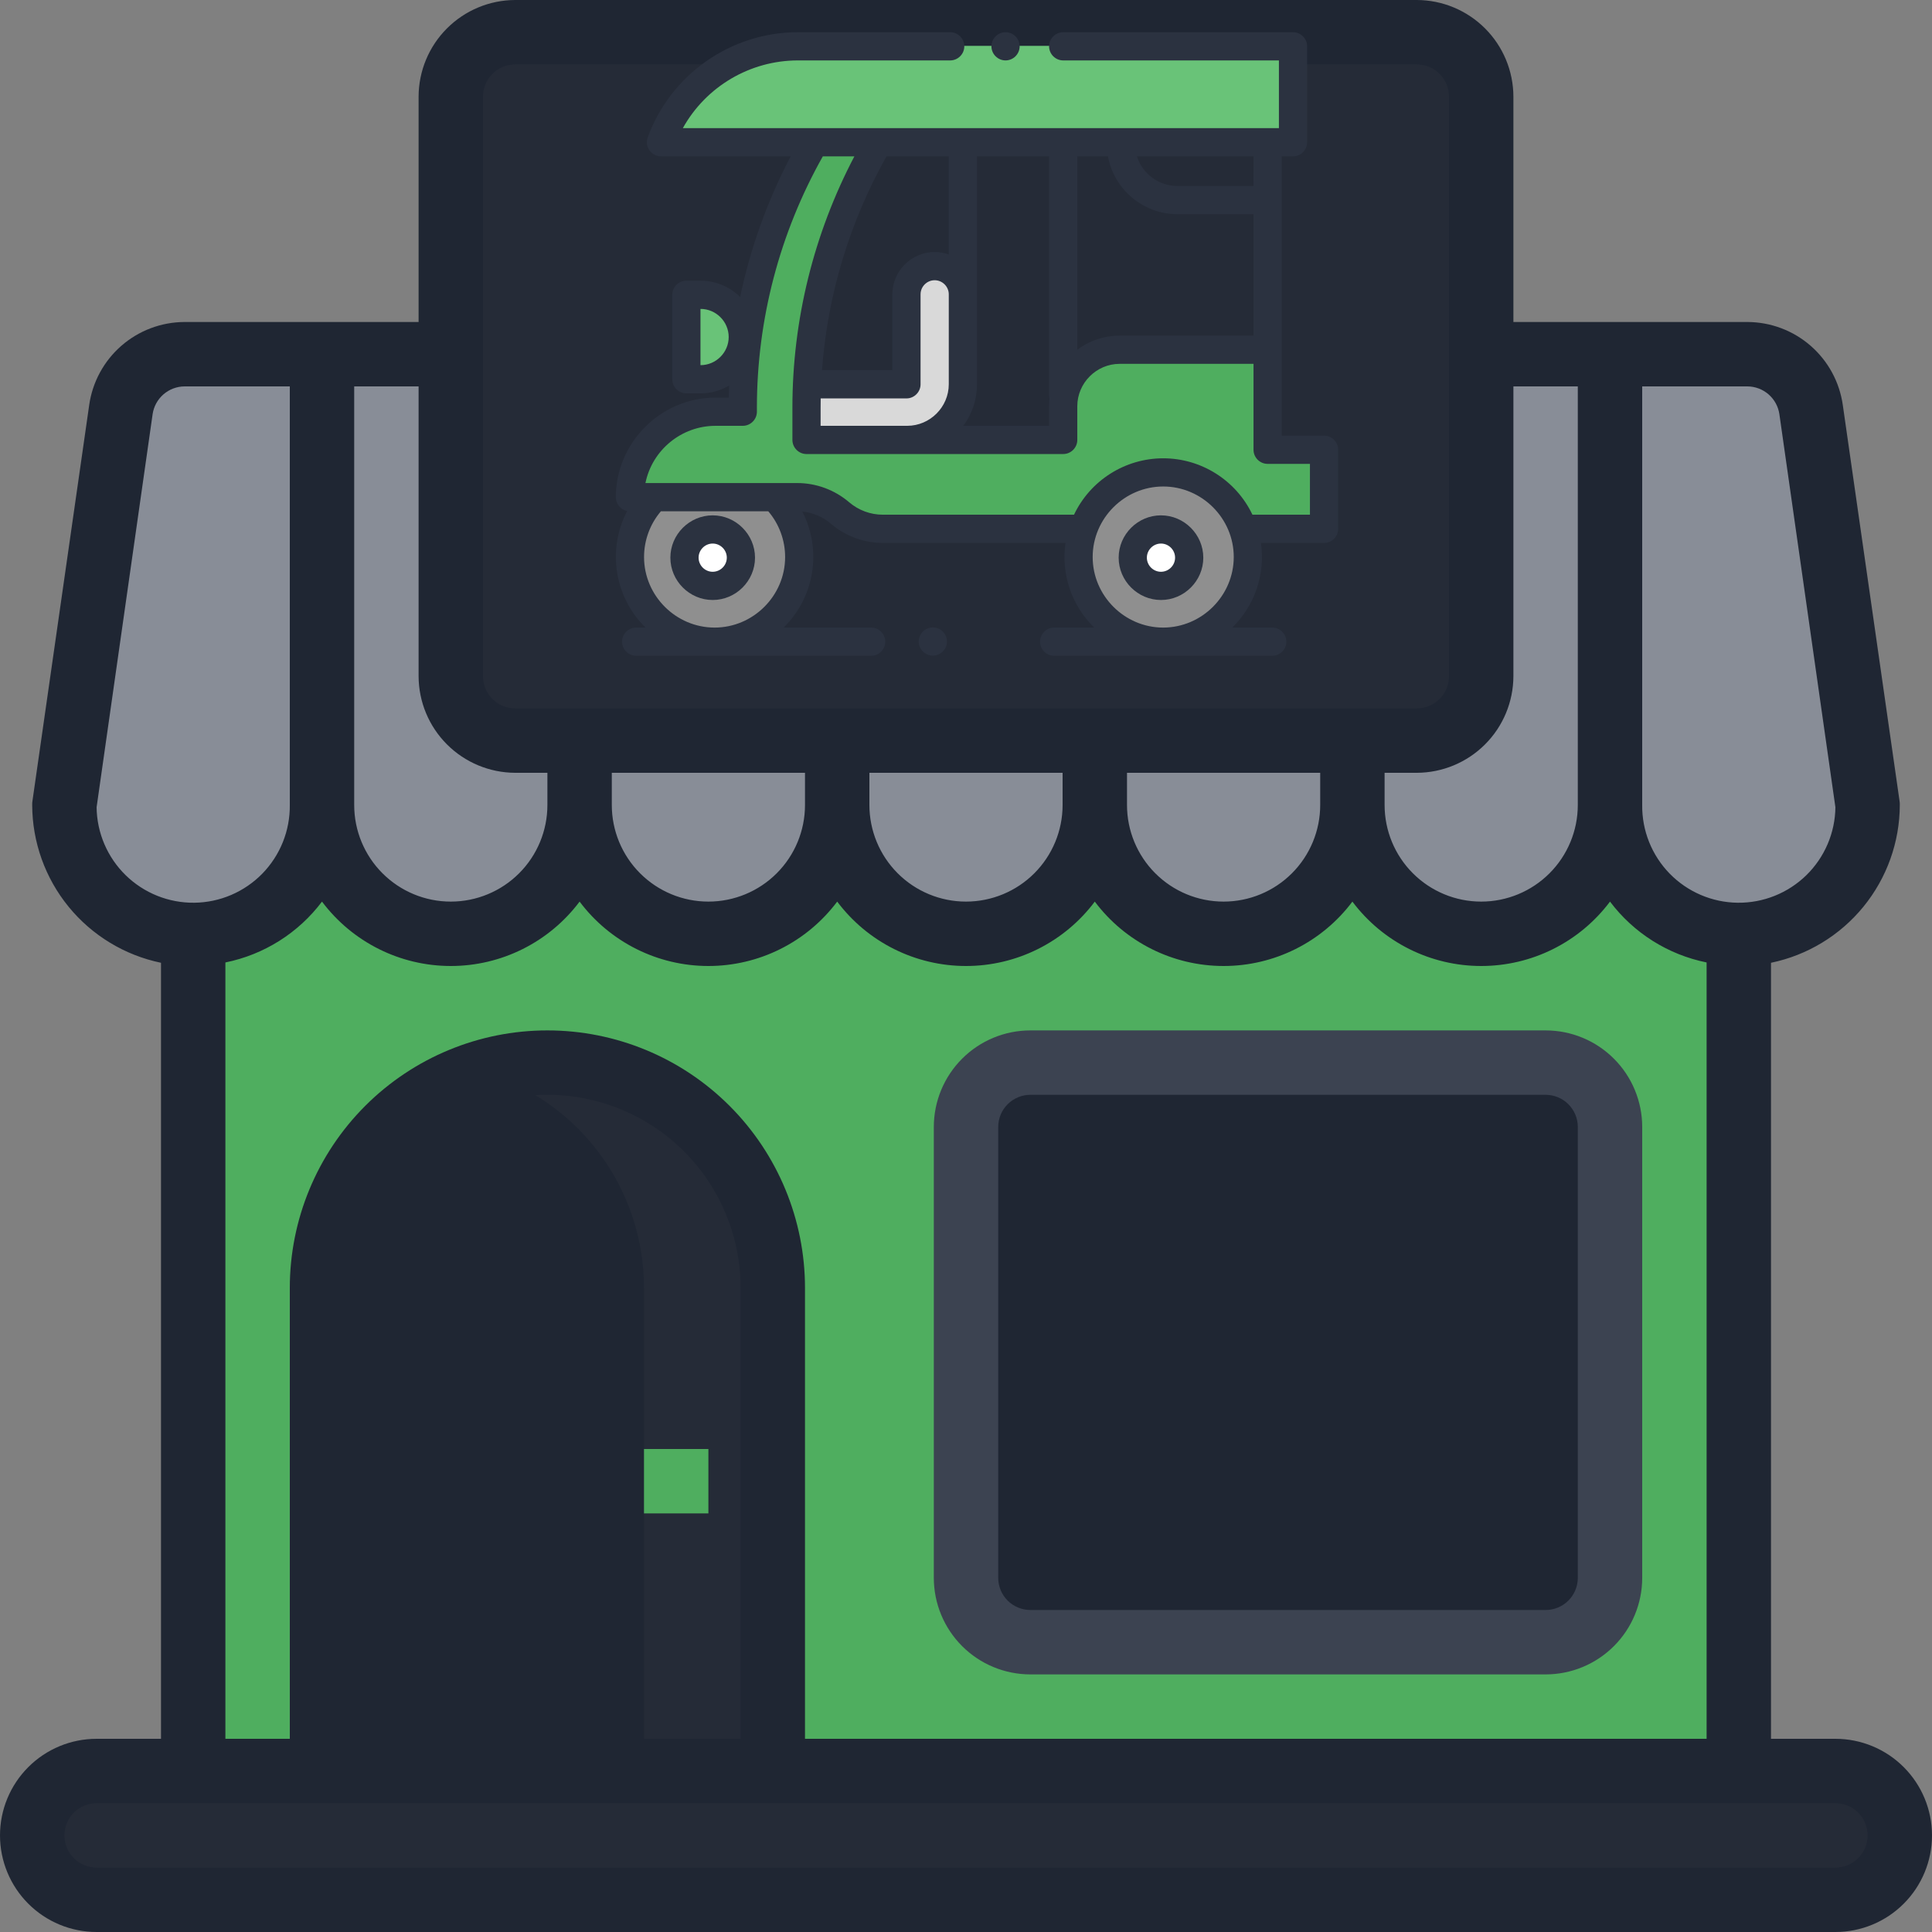
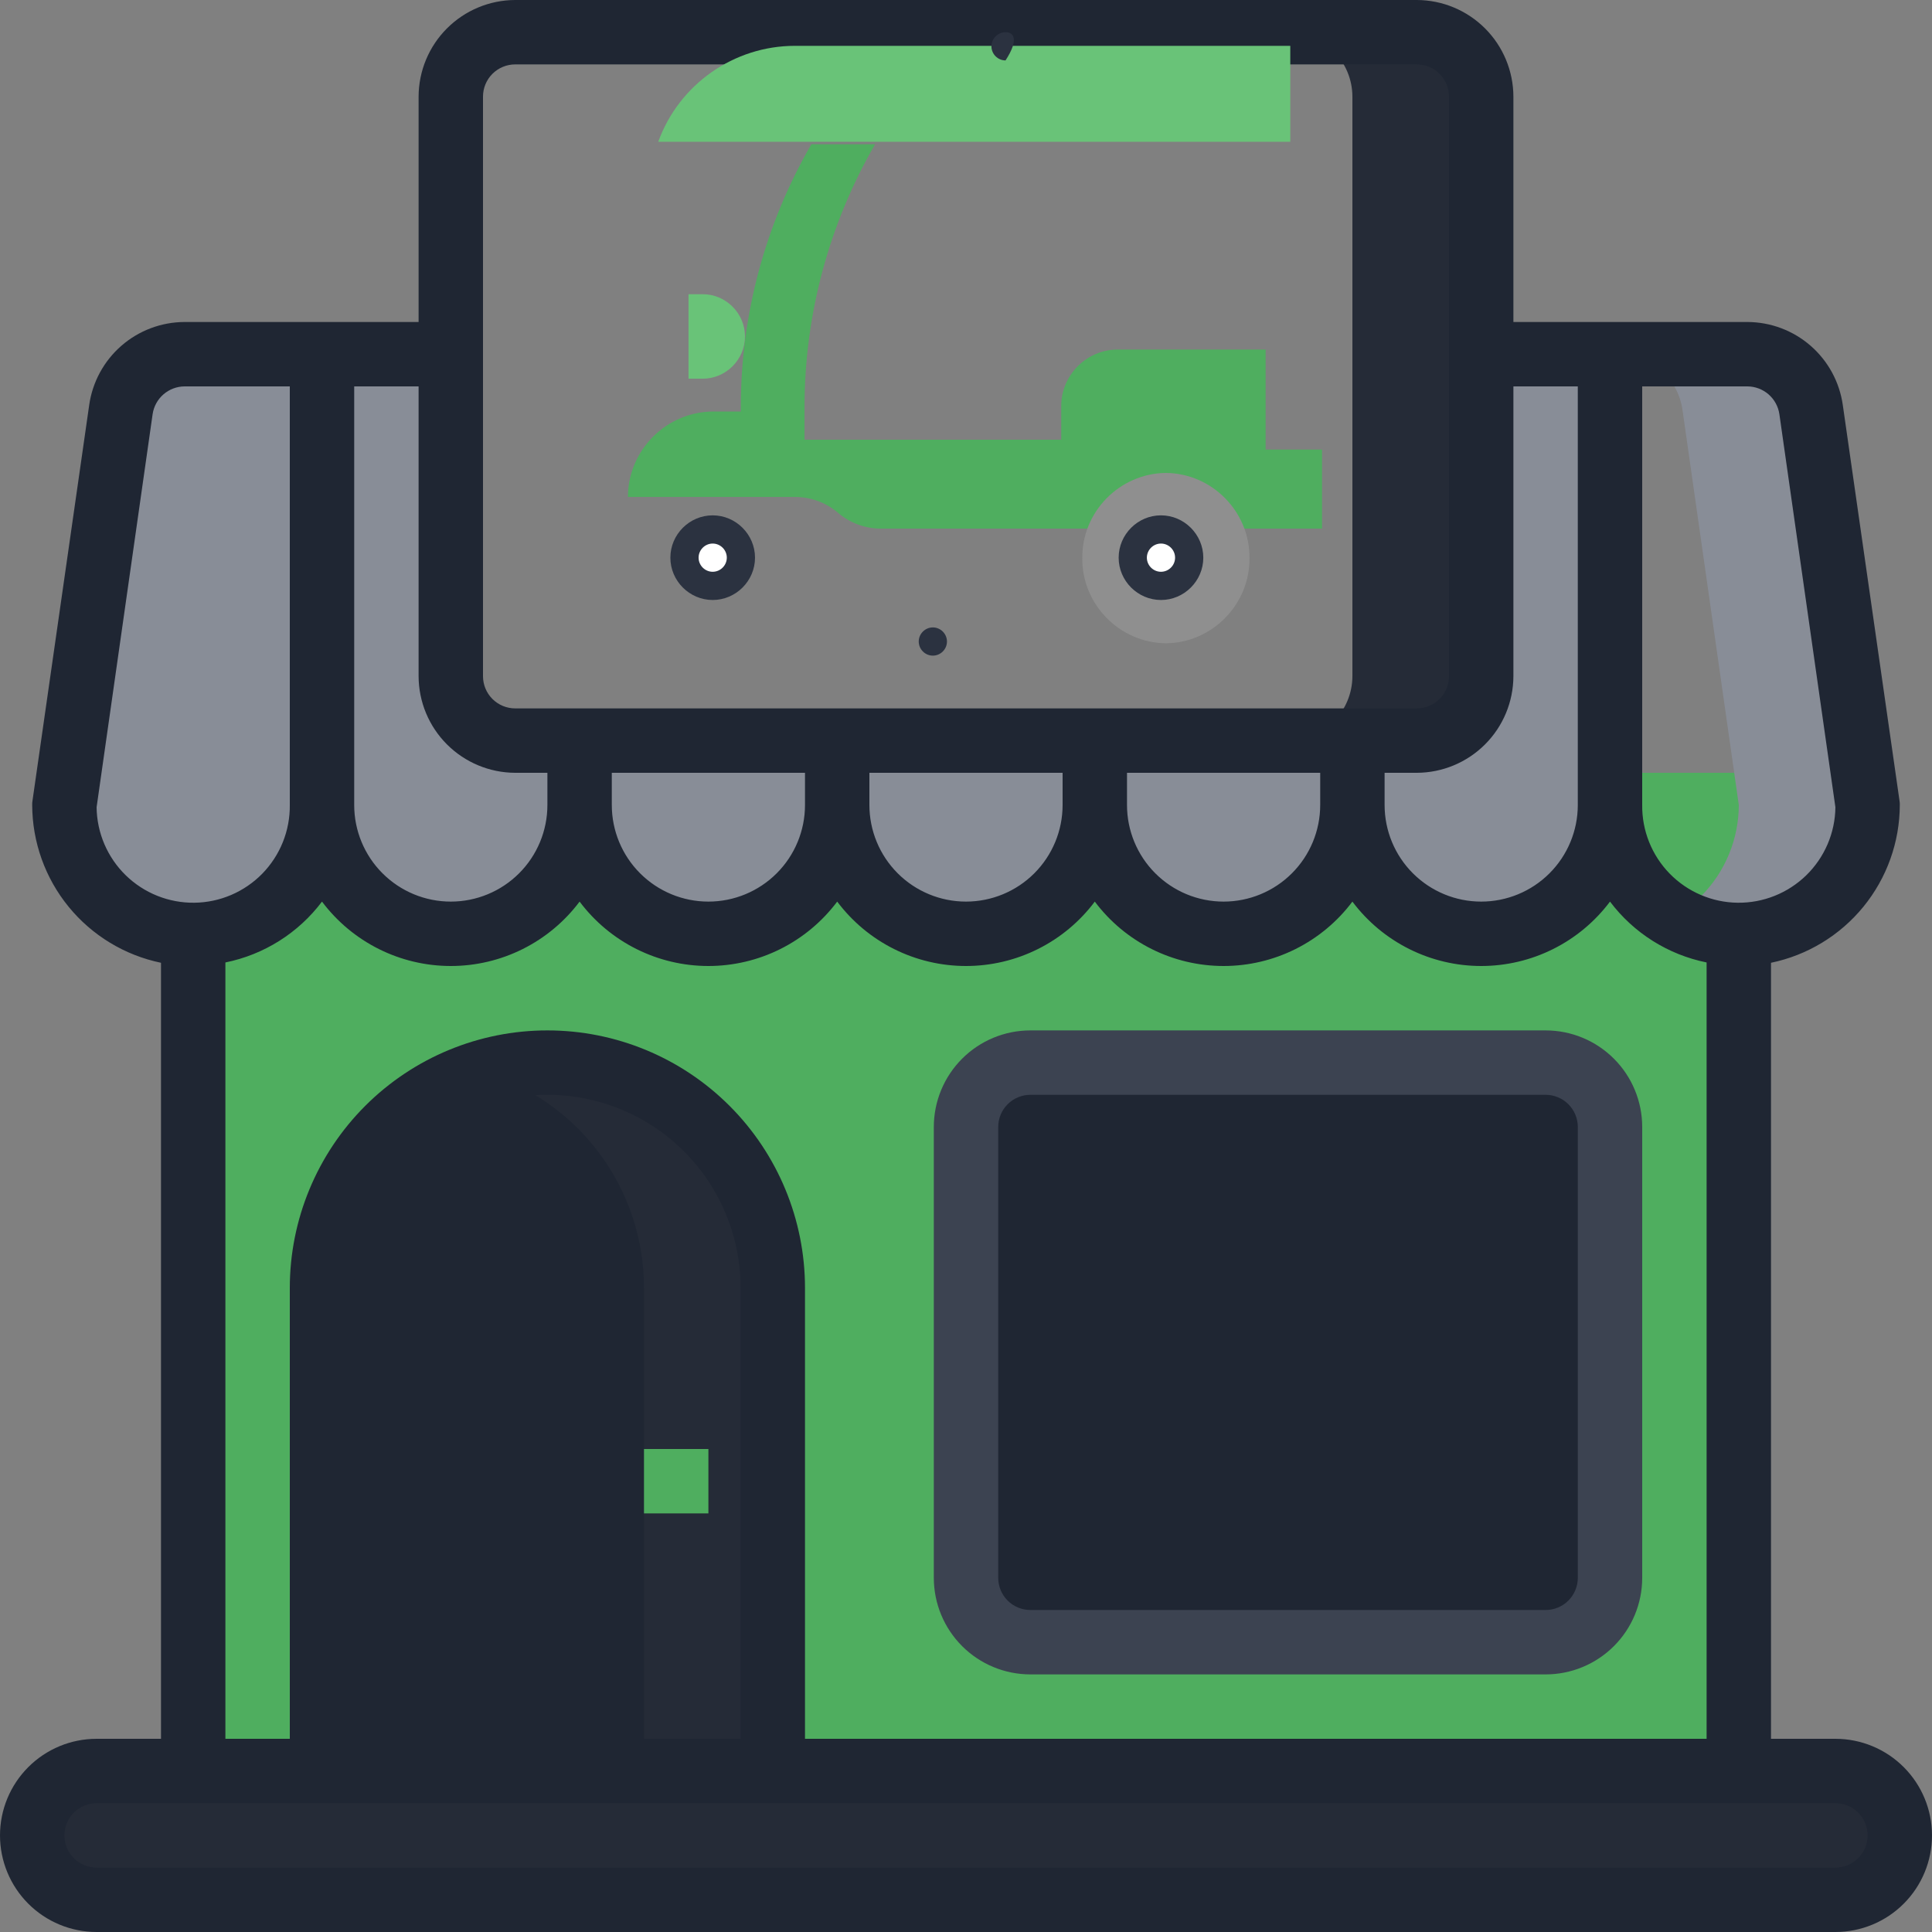
<svg xmlns="http://www.w3.org/2000/svg" width="200" height="200" viewBox="0 0 200 200" fill="none">
  <rect x="0" y="0" width="200" height="200" fill="#808080" stroke="none" />
  <path d="M19 80H180V183H19V80Z" fill="#4FAE5F" />
  <path d="M196.665 190C196.652 191.764 195.946 193.452 194.698 194.7C193.451 195.947 191.763 196.654 189.999 196.667H9.999C8.232 196.662 6.54 195.957 5.29 194.708C4.041 193.459 3.337 191.767 3.332 190C3.345 188.236 4.052 186.548 5.299 185.301C6.547 184.053 8.235 183.347 9.999 183.333H189.999C191.765 183.339 193.458 184.043 194.707 185.292C195.956 186.541 196.66 188.234 196.665 190Z" fill="#252B37" />
  <path d="M196.668 190C196.655 191.764 195.948 193.452 194.701 194.7C193.453 195.947 191.765 196.654 190.001 196.667H176.668C178.432 196.654 180.12 195.947 181.368 194.7C182.615 193.452 183.322 191.764 183.335 190C183.329 188.234 182.625 186.541 181.376 185.292C180.127 184.043 178.434 183.339 176.668 183.333H190.001C191.768 183.339 193.46 184.043 194.71 185.292C195.959 186.541 196.663 188.234 196.668 190Z" fill="#252B37" />
-   <path d="M187.499 42.4L193.333 83.334C193.333 86.87 191.928 90.261 189.427 92.762C186.927 95.262 183.536 96.667 179.999 96.667C176.463 96.667 173.072 95.262 170.571 92.762C168.071 90.261 166.666 86.87 166.666 83.334V36.667H180.899C182.504 36.674 184.052 37.257 185.263 38.309C186.474 39.361 187.268 40.813 187.499 42.4Z" fill="#888D97" />
  <path d="M193.333 83.334C193.337 85.675 192.723 87.977 191.553 90.005C190.383 92.034 188.699 93.718 186.671 94.888C184.642 96.058 182.341 96.672 179.999 96.668C177.657 96.664 175.358 96.043 173.333 94.867C174.338 94.284 175.268 93.579 176.1 92.767C178.592 90.259 179.993 86.869 180 83.334L174.166 42.4C173.935 40.813 173.142 39.361 171.93 38.309C170.719 37.257 169.171 36.674 167.566 36.667H180.9C182.504 36.674 184.053 37.257 185.264 38.309C186.475 39.361 187.268 40.813 187.5 42.4L193.333 83.334Z" fill="#888D97" />
  <path d="M160 110H106.667C102.985 110 100 112.985 100 116.667V163.333C100 167.015 102.985 170 106.667 170H160C163.682 170 166.667 167.015 166.667 163.333V116.667C166.667 112.985 163.682 110 160 110Z" fill="#1F2633" />
-   <path d="M146.668 3.333H53.335C49.653 3.333 46.668 6.318 46.668 10V70C46.668 73.682 49.653 76.666 53.335 76.666H146.668C150.35 76.666 153.335 73.682 153.335 70V10C153.335 6.318 150.35 3.333 146.668 3.333Z" fill="#252B37" />
  <path d="M153.334 10V70C153.329 71.766 152.625 73.459 151.376 74.708C150.126 75.957 148.434 76.661 146.667 76.666H133.334C135.1 76.661 136.793 75.957 138.042 74.708C139.291 73.459 139.995 71.766 140.001 70V10C139.995 8.233 139.291 6.541 138.042 5.291C136.793 4.042 135.1 3.338 133.334 3.333H146.667C148.434 3.338 150.126 4.042 151.376 5.291C152.625 6.541 153.329 8.233 153.334 10Z" fill="#252B37" />
  <path d="M80.001 133.333V183.333H33.334V133.333C33.334 130.269 33.938 127.235 35.11 124.404C36.283 121.573 38.002 119.001 40.168 116.834C42.335 114.667 44.907 112.949 47.738 111.776C50.569 110.604 53.603 110 56.667 110C59.731 110 62.766 110.604 65.597 111.776C68.427 112.949 71 114.667 73.166 116.834C75.333 119.001 77.052 121.573 78.225 124.404C79.397 127.235 80.001 130.269 80.001 133.333Z" fill="#1F2633" />
  <path d="M80 133.333V183.333H66.667V133.333C66.668 128.308 65.046 123.416 62.043 119.386C59.04 115.355 54.816 112.403 50 110.967C53.483 109.928 57.161 109.718 60.739 110.352C64.318 110.987 67.7 112.448 70.613 114.621C73.527 116.793 75.893 119.617 77.523 122.865C79.153 126.114 80.001 129.699 80 133.333Z" fill="#252B37" />
  <path d="M166.667 36.667V83.334C166.667 86.87 165.262 90.261 162.761 92.762C160.261 95.262 156.87 96.667 153.333 96.667C149.797 96.667 146.406 95.262 143.905 92.762C141.405 90.261 140 86.87 140 83.334V76.667H146.667C148.433 76.662 150.126 75.958 151.375 74.709C152.624 73.459 153.328 71.767 153.333 70V36.667H166.667Z" fill="#888D97" />
  <path d="M139.999 76.667V83.334C139.999 86.87 138.594 90.261 136.093 92.762C133.593 95.262 130.202 96.667 126.665 96.667C123.129 96.667 119.738 95.262 117.237 92.762C114.737 90.261 113.332 86.87 113.332 83.334V76.667H139.999Z" fill="#888D97" />
  <path d="M113.335 76.667V83.334C113.335 86.87 111.93 90.261 109.429 92.762C106.929 95.262 103.538 96.667 100.001 96.667C96.465 96.667 93.074 95.262 90.573 92.762C88.073 90.261 86.668 86.87 86.668 83.334V76.667H113.335Z" fill="#888D97" />
  <path d="M86.667 76.667V83.334C86.667 86.87 85.262 90.261 82.761 92.762C80.261 95.262 76.87 96.667 73.333 96.667C69.797 96.667 66.406 95.262 63.905 92.762C61.405 90.261 60 86.87 60 83.334V76.667H86.667Z" fill="#888D97" />
  <path d="M60.001 76.667V83.334C60.001 86.87 58.596 90.261 56.095 92.762C53.595 95.262 50.203 96.667 46.667 96.667C43.131 96.667 39.74 95.262 37.239 92.762C34.739 90.261 33.334 86.87 33.334 83.334V36.667H46.667V70C46.673 71.767 47.377 73.459 48.626 74.709C49.875 75.958 51.568 76.662 53.334 76.667H60.001Z" fill="#888D97" />
  <path d="M33.335 36.667V83.334C33.335 86.87 31.93 90.261 29.429 92.762C26.929 95.262 23.538 96.667 20.001 96.667C16.465 96.667 13.074 95.262 10.573 92.762C8.073 90.261 6.668 86.87 6.668 83.334L12.501 42.4C12.733 40.813 13.526 39.361 14.737 38.309C15.948 37.257 17.497 36.674 19.101 36.667H33.335Z" fill="#888D97" />
  <path d="M106.668 173.334H160.001C162.653 173.334 165.197 172.28 167.072 170.405C168.948 168.529 170.001 165.986 170.001 163.334V116.667C170.001 114.015 168.948 111.471 167.072 109.596C165.197 107.721 162.653 106.667 160.001 106.667H106.668C104.016 106.667 101.472 107.721 99.597 109.596C97.722 111.471 96.668 114.015 96.668 116.667V163.334C96.668 165.986 97.722 168.529 99.597 170.405C101.472 172.28 104.016 173.334 106.668 173.334ZM103.335 116.667C103.335 115.783 103.686 114.935 104.311 114.31C104.936 113.685 105.784 113.334 106.668 113.334H160.001C160.885 113.334 161.733 113.685 162.358 114.31C162.983 114.935 163.335 115.783 163.335 116.667V163.334C163.335 164.218 162.983 165.066 162.358 165.691C161.733 166.316 160.885 166.667 160.001 166.667H106.668C105.784 166.667 104.936 166.316 104.311 165.691C103.686 165.066 103.335 164.218 103.335 163.334V116.667Z" fill="#3C4351" />
  <path d="M66.666 150H73.333V156.667H66.666V150Z" fill="#4FAE5F" />
  <path d="M190 180H183.333V99.667C187.093 98.888 190.47 96.84 192.898 93.866C195.326 90.892 196.657 87.173 196.667 83.333C196.672 83.177 196.661 83.021 196.633 82.867L190.767 41.933C190.43 39.553 189.248 37.374 187.436 35.795C185.624 34.216 183.304 33.342 180.9 33.333H156.667V10C156.659 7.35 155.603 4.811 153.729 2.938C151.855 1.064 149.316 0.008 146.667 0H53.333C50.684 0.008 48.145 1.064 46.271 2.938C44.397 4.811 43.341 7.35 43.333 10V33.333H19.1C16.696 33.342 14.376 34.216 12.564 35.795C10.752 37.374 9.57 39.553 9.233 41.933L3.367 82.867C3.339 83.021 3.328 83.177 3.333 83.333C3.343 87.173 4.674 90.892 7.102 93.866C9.53 96.84 12.907 98.888 16.667 99.667V180H10C7.348 180 4.804 181.054 2.929 182.929C1.054 184.804 0 187.348 0 190C0 192.652 1.054 195.196 2.929 197.071C4.804 198.946 7.348 200 10 200H190C192.652 200 195.196 198.946 197.071 197.071C198.946 195.196 200 192.652 200 190C200 187.348 198.946 184.804 197.071 182.929C195.196 181.054 192.652 180 190 180ZM170 40H180.9C181.701 40.006 182.474 40.299 183.079 40.824C183.684 41.35 184.082 42.074 184.2 42.867L190 83.567C189.985 84.88 189.711 86.177 189.194 87.385C188.677 88.592 187.928 89.686 186.989 90.604C186.049 91.521 184.938 92.245 183.719 92.733C182.5 93.222 181.197 93.465 179.883 93.45C178.57 93.435 177.273 93.161 176.065 92.644C174.858 92.127 173.764 91.378 172.846 90.439C171.929 89.499 171.205 88.388 170.717 87.169C170.228 85.95 169.985 84.647 170 83.333V40ZM156.667 70V40H163.333V83.333C163.333 85.986 162.28 88.529 160.404 90.404C158.529 92.28 155.985 93.333 153.333 93.333C150.681 93.333 148.138 92.28 146.262 90.404C144.387 88.529 143.333 85.986 143.333 83.333V80H146.667C149.316 79.992 151.855 78.936 153.729 77.062C155.603 75.189 156.659 72.65 156.667 70ZM50 10C50 9.116 50.351 8.268 50.976 7.643C51.601 7.018 52.449 6.667 53.333 6.667H146.667C147.551 6.667 148.399 7.018 149.024 7.643C149.649 8.268 150 9.116 150 10V70C150 70.884 149.649 71.732 149.024 72.357C148.399 72.982 147.551 73.333 146.667 73.333H53.333C52.449 73.333 51.601 72.982 50.976 72.357C50.351 71.732 50 70.884 50 70V10ZM136.667 80V83.333C136.667 85.986 135.613 88.529 133.738 90.404C131.862 92.28 129.319 93.333 126.667 93.333C124.014 93.333 121.471 92.28 119.596 90.404C117.72 88.529 116.667 85.986 116.667 83.333V80H136.667ZM110 80V83.333C110 85.986 108.946 88.529 107.071 90.404C105.196 92.28 102.652 93.333 100 93.333C97.348 93.333 94.804 92.28 92.929 90.404C91.054 88.529 90 85.986 90 83.333V80H110ZM83.333 80V83.333C83.333 85.986 82.28 88.529 80.404 90.404C78.529 92.28 75.986 93.333 73.333 93.333C70.681 93.333 68.138 92.28 66.262 90.404C64.387 88.529 63.333 85.986 63.333 83.333V80H83.333ZM36.667 40H43.333V70C43.341 72.65 44.397 75.189 46.271 77.062C48.145 78.936 50.684 79.992 53.333 80H56.667V83.333C56.667 85.986 55.613 88.529 53.738 90.404C51.862 92.28 49.319 93.333 46.667 93.333C44.014 93.333 41.471 92.28 39.596 90.404C37.72 88.529 36.667 85.986 36.667 83.333V40ZM33.333 93.333C34.886 95.403 36.899 97.083 39.213 98.24C41.527 99.398 44.079 100 46.667 100C49.254 100 51.806 99.398 54.12 98.24C56.434 97.083 58.447 95.403 60 93.333C61.552 95.403 63.566 97.083 65.88 98.24C68.194 99.398 70.746 100 73.333 100C75.921 100 78.473 99.398 80.787 98.24C83.101 97.083 85.114 95.403 86.667 93.333C88.219 95.403 90.232 97.083 92.546 98.24C94.861 99.398 97.413 100 100 100C102.587 100 105.139 99.398 107.454 98.24C109.768 97.083 111.781 95.403 113.333 93.333C114.886 95.403 116.899 97.083 119.213 98.24C121.527 99.398 124.079 100 126.667 100C129.254 100 131.806 99.398 134.12 98.24C136.434 97.083 138.448 95.403 140 93.333C141.552 95.403 143.566 97.083 145.88 98.24C148.194 99.398 150.746 100 153.333 100C155.921 100 158.473 99.398 160.787 98.24C163.101 97.083 165.114 95.403 166.667 93.333C169.117 96.586 172.675 98.827 176.667 99.633V180H83.333V133.333C83.333 126.261 80.524 119.478 75.523 114.477C70.522 109.476 63.739 106.667 56.667 106.667C49.594 106.667 42.812 109.476 37.81 114.477C32.809 119.478 30 126.261 30 133.333V180H23.333V99.633C27.325 98.827 30.883 96.586 33.333 93.333ZM76.667 133.333V180H36.667V133.333C36.667 128.029 38.774 122.942 42.525 119.191C46.275 115.44 51.362 113.333 56.667 113.333C61.971 113.333 67.058 115.44 70.809 119.191C74.559 122.942 76.667 128.029 76.667 133.333ZM10 83.567L15.8 42.867C15.918 42.074 16.316 41.35 16.921 40.824C17.526 40.299 18.299 40.006 19.1 40H30V83.333C30.015 84.647 29.772 85.95 29.283 87.169C28.795 88.388 28.071 89.499 27.154 90.439C26.236 91.378 25.142 92.127 23.935 92.644C22.727 93.161 21.43 93.435 20.117 93.45C18.803 93.465 17.5 93.222 16.281 92.733C15.062 92.245 13.951 91.521 13.011 90.604C12.072 89.686 11.323 88.592 10.806 87.385C10.289 86.177 10.015 84.88 10 83.567ZM190 193.333H10C9.116 193.333 8.268 192.982 7.643 192.357C7.018 191.732 6.667 190.884 6.667 190C6.667 189.116 7.018 188.268 7.643 187.643C8.268 187.018 9.116 186.667 10 186.667H190C190.884 186.667 191.732 187.018 192.357 187.643C192.982 188.268 193.333 189.116 193.333 190C193.333 190.884 192.982 191.732 192.357 192.357C191.732 192.982 190.884 193.333 190 193.333Z" fill="#1F2633" />
-   <path d="M84.447 45.471H94.167C94.168 45.471 94.169 45.471 94.171 45.471C97.329 45.471 99.929 42.872 99.929 39.713C99.929 39.712 99.929 39.712 99.929 39.712V30.399C99.929 28.797 98.61 27.479 97.007 27.479C97.007 27.479 97.006 27.479 97.004 27.479C95.402 27.479 94.084 28.797 94.084 30.399V39.712H84.447V45.471Z" fill="#D9D9D9" />
-   <path d="M73.821 48.958C78.657 48.958 82.638 52.938 82.638 57.775C82.638 62.612 78.657 66.592 73.821 66.592C68.984 66.592 65.004 62.612 65.004 57.775C65.004 52.938 68.984 48.958 73.821 48.958Z" fill="#8F8F8F" />
  <path d="M131.018 36.186H115.697C112.493 36.186 109.857 38.822 109.857 42.026V45.519H83.284V42.158C83.284 32.601 85.803 23.21 90.586 14.936H83.99C79.206 23.21 76.687 32.601 76.687 42.158V42.601H73.851C68.998 42.601 65.004 46.593 65.004 51.447H82.319C83.943 51.447 85.516 52.028 86.75 53.084C87.984 54.14 89.557 54.721 91.182 54.721H136.859V46.538H131.018V36.186Z" fill="#4FAE5F" />
  <path d="M120.693 48.958C125.485 49.003 129.392 52.983 129.347 57.775C129.392 62.567 125.485 66.547 120.693 66.592C115.901 66.547 111.995 62.567 112.039 57.775C111.995 52.983 115.901 49.003 120.693 48.958Z" fill="#8F8F8F" />
  <path d="M133.57 4.745H82.29C75.968 4.746 70.291 8.731 68.141 14.676H133.57V4.745Z" fill="#69C378" />
  <path d="M72.748 39.202H71.277V30.457H72.748C75.145 30.457 77.119 32.431 77.119 34.83C77.119 37.228 75.145 39.202 72.748 39.202Z" fill="#69C378" />
  <path d="M119.832 60.638C121.365 60.638 122.608 59.322 122.608 57.699C122.608 56.075 121.365 54.759 119.832 54.759C118.299 54.759 117.057 56.075 117.057 57.699C117.057 59.322 118.299 60.638 119.832 60.638Z" fill="white" />
  <path d="M73.59 60.639C75.213 60.639 76.53 59.323 76.53 57.699C76.53 56.076 75.213 54.76 73.59 54.76C71.966 54.76 70.65 56.076 70.65 57.699C70.65 59.323 71.966 60.639 73.59 60.639Z" fill="white" stroke="#62B971" stroke-width="0.001" />
  <path d="M73.778 53.348C71.374 53.348 69.397 55.326 69.397 57.73C69.397 60.133 71.374 62.111 73.778 62.111C76.182 62.111 78.159 60.133 78.159 57.73C78.157 55.327 76.18 53.351 73.778 53.348ZM73.778 59.19C72.977 59.19 72.318 58.531 72.318 57.73C72.318 56.928 72.977 56.269 73.778 56.269C74.579 56.269 75.239 56.928 75.239 57.73C75.238 58.531 74.579 59.189 73.778 59.19Z" fill="#2B3240" />
  <path d="M120.184 53.348C117.781 53.348 115.803 55.326 115.803 57.73C115.803 60.133 117.781 62.111 120.184 62.111C122.588 62.111 124.566 60.133 124.566 57.73C124.562 55.327 122.587 53.351 120.184 53.348ZM120.184 59.19C119.383 59.19 118.723 58.531 118.723 57.73C118.723 56.928 119.383 56.269 120.184 56.269C120.985 56.269 121.644 56.928 121.644 57.73C121.644 58.531 120.985 59.189 120.184 59.19Z" fill="#2B3240" />
-   <path d="M137.066 45.099H132.685V16.186H133.853C134.652 16.186 135.311 15.53 135.313 14.729V4.795C135.313 3.994 134.654 3.334 133.853 3.334H110.062C109.261 3.334 108.601 3.994 108.601 4.795C108.601 5.596 109.261 6.255 110.062 6.255H132.393V13.266H70.687C73.084 8.953 77.642 6.265 82.575 6.255H98.364C99.165 6.255 99.824 5.596 99.824 4.795C99.824 3.994 99.165 3.334 98.364 3.334H82.575C75.644 3.347 69.421 7.713 67.051 14.227C66.993 14.386 66.964 14.554 66.964 14.723C66.964 15.525 67.623 16.184 68.424 16.184H81.853C79.443 20.772 77.682 25.672 76.62 30.744C75.531 29.664 74.056 29.056 72.522 29.057H71.052C70.251 29.057 69.592 29.717 69.592 30.518V39.262C69.592 40.063 70.251 40.722 71.052 40.722H72.522C73.563 40.722 74.585 40.443 75.48 39.913C75.464 40.331 75.45 40.744 75.442 41.16H74.056C68.405 41.167 63.756 45.816 63.75 51.468C63.75 52.161 64.244 52.763 64.924 52.9C62.827 56.889 63.605 61.816 66.827 64.966H65.854C65.052 64.966 64.393 65.624 64.393 66.426C64.393 67.227 65.052 67.886 65.854 67.886H90.183C90.984 67.886 91.643 67.227 91.643 66.426C91.643 65.624 90.984 64.966 90.183 64.966H81.119C84.325 61.832 85.113 56.936 83.051 52.954C84.142 53.062 85.173 53.5 86.008 54.211C87.506 55.496 89.415 56.204 91.389 56.206H110.3C109.83 59.43 110.936 62.692 113.27 64.967H109.128C108.327 64.967 107.667 65.625 107.667 66.427C107.667 67.228 108.327 67.887 109.128 67.887H131.703C132.505 67.887 133.164 67.228 133.164 66.427C133.164 65.625 132.505 64.967 131.703 64.967H127.562C129.895 62.691 131 59.43 130.531 56.206H137.066C137.867 56.206 138.527 55.546 138.527 54.745V46.559C138.527 45.759 137.867 45.099 137.066 45.099ZM72.522 37.801H72.513V31.978H72.522C74.119 31.978 75.434 33.292 75.434 34.889C75.434 36.487 74.119 37.801 72.522 37.801ZM84.949 44.081V42.179C84.949 41.867 84.952 41.556 84.957 41.244H93.836C94.637 41.244 95.296 40.584 95.296 39.783V39.782V30.47C95.296 29.669 95.955 29.01 96.756 29.01C97.558 29.01 98.217 29.669 98.217 30.47V39.782C98.214 42.139 96.276 44.077 93.92 44.08H84.949V44.081ZM98.217 16.186V26.339C97.748 26.173 97.253 26.088 96.755 26.088C94.353 26.088 92.375 28.065 92.375 30.468V30.469V38.322H85.094C85.665 30.541 87.946 22.983 91.774 16.185L98.217 16.186ZM101.138 39.782V16.186H108.601V40.915C108.602 41.032 108.616 41.148 108.644 41.261C108.616 41.522 108.601 41.783 108.601 42.046V44.081H99.719C100.644 42.839 101.141 41.33 101.138 39.782ZM111.522 16.186H114.694C115.33 19.638 118.366 22.169 121.876 22.174H129.762V34.743H115.902C114.321 34.741 112.783 35.255 111.522 36.207V16.186ZM129.764 19.254H121.877C119.969 19.252 118.272 18.007 117.697 16.187H129.763L129.764 19.254ZM73.973 64.967C69.967 64.965 66.672 61.668 66.672 57.663C66.672 55.929 67.29 54.249 68.415 52.928H79.532C80.658 54.249 81.276 55.929 81.276 57.663C81.276 61.669 77.979 64.967 73.973 64.967ZM120.415 64.967C116.409 64.967 113.113 61.67 113.113 57.664C113.113 53.658 116.409 50.362 120.415 50.362C124.421 50.362 127.718 53.658 127.718 57.664C127.713 61.668 124.42 64.961 120.416 64.967H120.415ZM135.605 53.282H129.652C127.962 49.722 124.357 47.443 120.417 47.443C116.476 47.443 112.871 49.722 111.182 53.282H91.389C90.112 53.282 88.877 52.824 87.907 51.995C86.408 50.712 84.498 50.006 82.525 50.005H66.816C67.514 46.574 70.556 44.086 74.056 44.081H76.893C77.695 44.081 78.354 43.422 78.354 42.621V42.179C78.358 33.073 80.708 24.12 85.178 16.186H88.445C84.235 24.203 82.032 33.123 82.03 42.179V45.541C82.03 46.342 82.689 47.002 83.49 47.002H110.062C110.863 47.002 111.522 46.342 111.522 45.541V42.045C111.525 39.644 113.5 37.668 115.902 37.666H129.764V46.559C129.764 47.361 130.423 48.02 131.224 48.02H135.605V53.282Z" fill="#2B3240" />
-   <path d="M104.093 6.255C104.894 6.254 105.553 5.596 105.553 4.795C105.553 3.994 104.894 3.335 104.093 3.334C103.292 3.335 102.633 3.994 102.633 4.795C102.633 5.596 103.292 6.254 104.093 6.255Z" fill="#2B3240" />
+   <path d="M104.093 6.255C105.553 3.994 104.894 3.335 104.093 3.334C103.292 3.335 102.633 3.994 102.633 4.795C102.633 5.596 103.292 6.254 104.093 6.255Z" fill="#2B3240" />
  <path d="M96.568 64.95C95.767 64.95 95.108 65.61 95.107 66.411C95.108 67.212 95.767 67.871 96.568 67.871C97.369 67.871 98.028 67.212 98.029 66.411C98.028 65.61 97.369 64.95 96.568 64.95Z" fill="#2B3240" />
</svg>